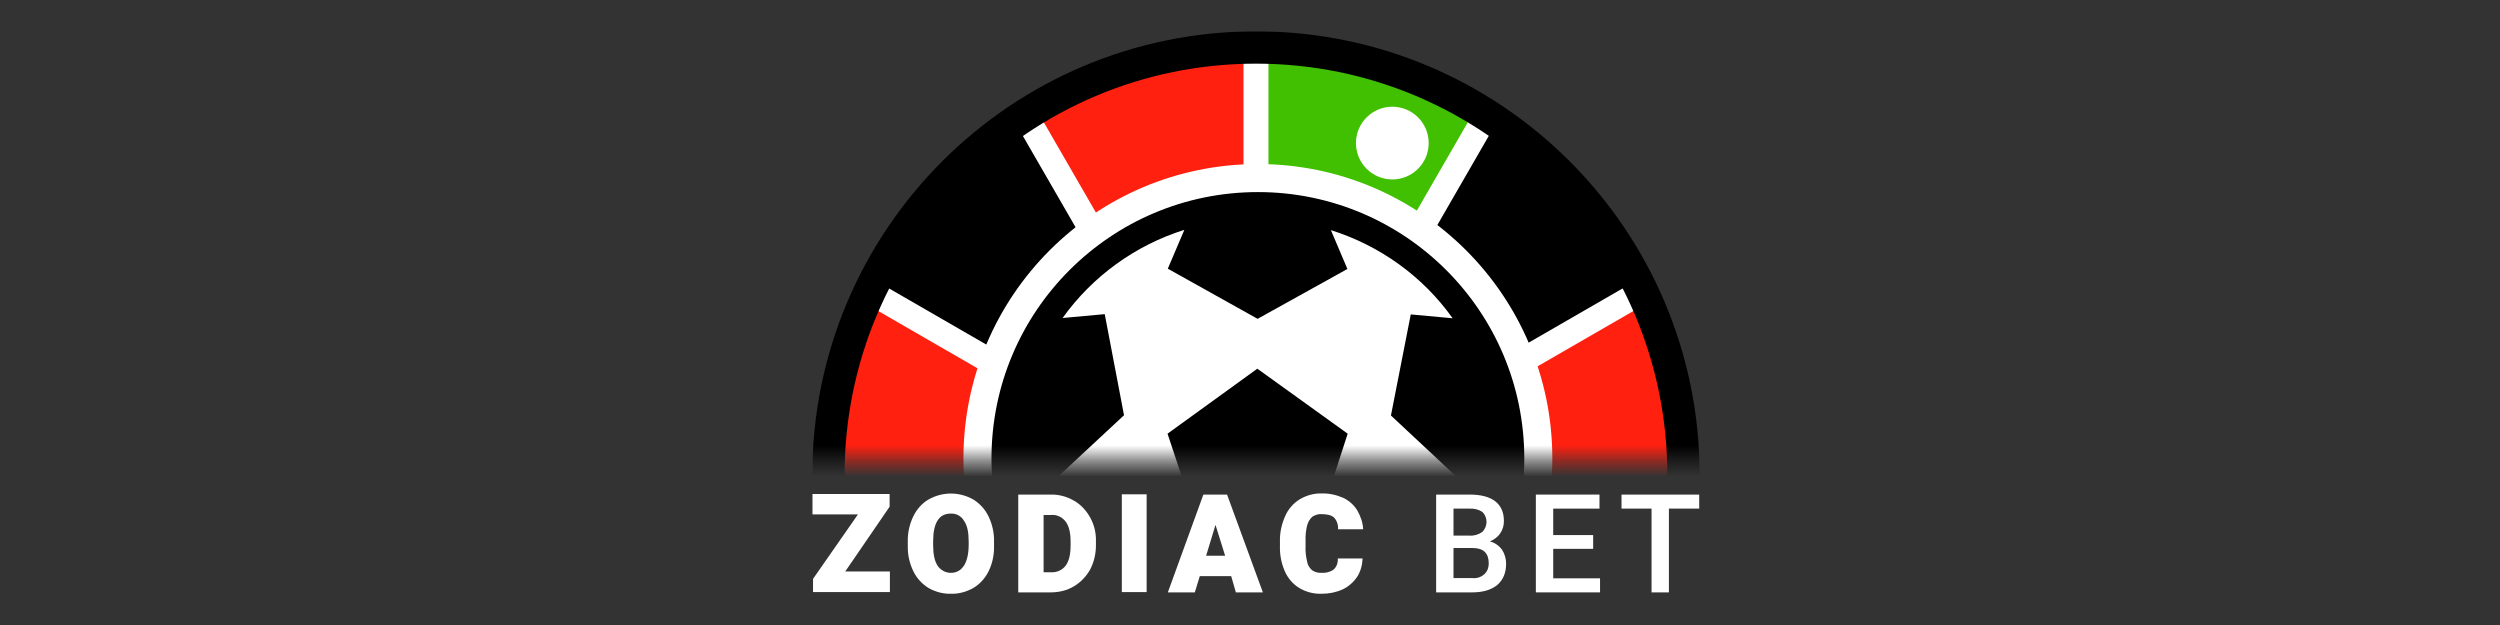
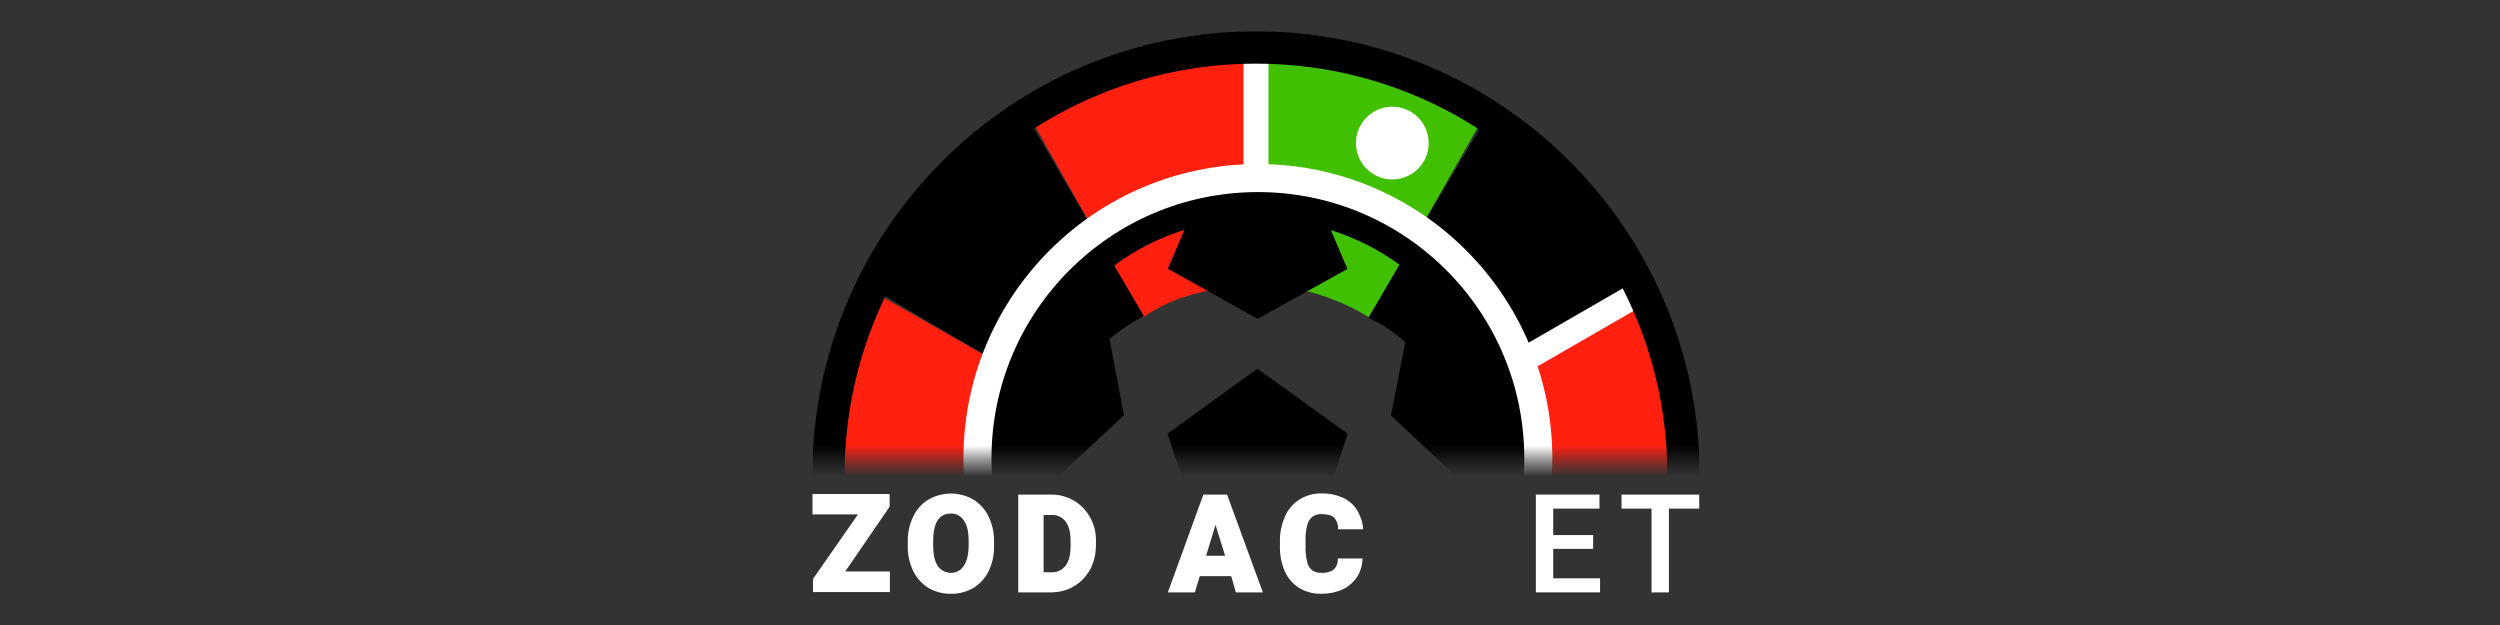
<svg xmlns="http://www.w3.org/2000/svg" width="160" height="40" viewBox="0 0 160 40" fill="none">
  <rect x="0" y="0" width="160" height="40" fill="#333333" stroke="none" />
  <g clip-path="url(#clip0_15232_59974)">
    <path d="M56.953 37.894H52.034V37.048L54.908 32.923H51.999V31.618H56.935V32.429L54.097 36.572H56.953V37.894Z" fill="white" />
    <path d="M63.282 36.536C63.07 36.977 62.736 37.365 62.295 37.63C61.854 37.876 61.36 38.017 60.867 38C60.355 38.017 59.862 37.876 59.421 37.63C58.998 37.365 58.663 36.995 58.451 36.554C58.205 36.043 58.081 35.479 58.099 34.914V34.685C58.081 34.121 58.205 33.557 58.451 33.046C58.663 32.605 58.998 32.217 59.421 31.97C60.32 31.459 61.396 31.459 62.295 31.97C62.718 32.235 63.053 32.605 63.264 33.046C63.511 33.557 63.635 34.121 63.617 34.685V34.914C63.635 35.461 63.529 36.025 63.282 36.536ZM61.695 33.328C61.519 33.028 61.202 32.852 60.849 32.87C60.091 32.87 59.721 33.469 59.721 34.65V34.879C59.721 35.461 59.809 35.902 60.003 36.202C60.303 36.66 60.92 36.801 61.378 36.519C61.501 36.448 61.607 36.325 61.695 36.202C61.889 35.884 61.995 35.443 61.995 34.879V34.65C61.995 34.068 61.907 33.628 61.695 33.328Z" fill="white" />
    <path d="M68.73 32.041C69.17 32.288 69.523 32.676 69.77 33.117C70.034 33.593 70.158 34.121 70.14 34.668V34.897C70.14 35.444 70.017 35.973 69.77 36.449C69.523 36.889 69.17 37.26 68.73 37.524C68.289 37.788 67.778 37.912 67.249 37.912H65.168V31.653H67.213C67.76 31.636 68.271 31.777 68.73 32.041ZM68.518 34.65C68.518 34.086 68.412 33.663 68.201 33.381C67.972 33.081 67.619 32.923 67.249 32.958H66.79V36.625H67.284C67.637 36.643 67.989 36.484 68.201 36.202C68.412 35.92 68.518 35.497 68.518 34.915V34.65Z" fill="white" />
-     <path d="M71.797 37.894V31.636H73.384V37.894H71.797Z" fill="white" />
+     <path d="M71.797 37.894V31.636V37.894H71.797Z" fill="white" />
    <path d="M78.796 36.872H76.787L76.469 37.912H74.742L77.016 31.653H78.532L80.824 37.912H79.096L78.796 36.872ZM78.409 35.567L77.792 33.593L77.192 35.567H78.409Z" fill="white" />
    <path d="M86.853 36.924C86.624 37.259 86.307 37.541 85.936 37.718C85.513 37.912 85.055 38 84.597 38C84.085 38.017 83.592 37.894 83.151 37.63C82.746 37.383 82.428 37.012 82.234 36.572C82.005 36.06 81.899 35.496 81.917 34.932V34.668C81.899 34.103 82.023 33.539 82.252 33.028C82.446 32.587 82.763 32.217 83.186 31.953C83.609 31.706 84.085 31.565 84.579 31.582C85.055 31.565 85.531 31.671 85.972 31.864C86.342 32.041 86.659 32.323 86.871 32.675C87.082 33.046 87.224 33.451 87.241 33.874H85.637C85.654 33.61 85.566 33.328 85.39 33.134C85.231 32.975 84.949 32.905 84.579 32.905C84.368 32.887 84.174 32.958 83.997 33.063C83.839 33.204 83.715 33.398 83.662 33.61C83.574 33.945 83.539 34.297 83.556 34.65V34.914C83.539 35.267 83.574 35.62 83.662 35.972C83.698 36.184 83.821 36.36 83.98 36.501C84.174 36.625 84.385 36.678 84.597 36.66C84.861 36.678 85.143 36.607 85.355 36.448C85.549 36.272 85.637 36.008 85.619 35.743H87.206C87.188 36.149 87.082 36.572 86.853 36.924Z" fill="white" />
-     <path d="M96.127 35.179C96.303 35.444 96.391 35.761 96.391 36.078C96.391 36.66 96.197 37.119 95.827 37.436C95.439 37.753 94.91 37.912 94.223 37.912H91.913V31.653H94.064C94.769 31.653 95.316 31.794 95.686 32.076C96.056 32.358 96.25 32.782 96.25 33.346C96.25 33.628 96.18 33.892 96.021 34.121C95.862 34.368 95.615 34.545 95.351 34.65C95.651 34.721 95.933 34.915 96.127 35.179ZM93.024 32.552V34.28H94.064C94.346 34.298 94.628 34.21 94.857 34.051C95.228 33.698 95.228 33.117 94.875 32.764C94.628 32.605 94.346 32.535 94.046 32.552H93.024ZM94.998 36.748C95.192 36.572 95.28 36.325 95.28 36.061C95.28 35.408 94.945 35.074 94.258 35.074H93.024V36.995H94.223C94.505 37.03 94.787 36.942 94.998 36.748Z" fill="white" />
    <path d="M102.403 37.013V37.912H98.295V31.653H102.367V32.552H99.406V34.245H101.962V35.126H99.406V37.013H102.403Z" fill="white" />
    <path d="M108.749 32.552H106.81V37.912H105.699V32.552H103.777V31.653H108.749V32.552Z" fill="white" />
    <mask id="mask0_15232_59974" style="mask-type:luminance" maskUnits="userSpaceOnUse" x="42" y="-5" width="79" height="35">
      <path d="M120.206 -4.7H42.635V29.449H120.206V-4.7Z" fill="white" />
    </mask>
    <g mask="url(#mask0_15232_59974)">
      <path d="M80.505 3.833C80.505 3.833 91.012 4.503 94.767 7.817L87.645 20.334C87.645 20.334 84.207 18.007 80.364 18.378C80.364 18.378 80.452 5.49 80.505 3.833Z" fill="#40C000" />
      <path d="M66.014 7.641C66.014 7.641 75.428 2.969 80.347 3.956L80.435 18.36C80.435 18.36 76.292 18.06 73.154 20.317C73.171 20.299 66.789 9.104 66.014 7.641Z" fill="#FF2010" />
      <path d="M55.348 18.166C55.348 18.166 61.166 9.404 65.925 7.8L73.207 20.229C73.207 20.229 69.469 22.045 67.882 25.553C67.882 25.571 56.758 19.048 55.348 18.166Z" fill="black" />
      <path d="M52.28 32.852C52.28 32.852 52.051 22.133 55.365 18.377L67.882 25.5C67.882 25.5 65.555 28.938 65.925 32.781C65.925 32.763 53.919 32.904 52.28 32.852Z" fill="#FF2010" />
      <path d="M104.675 18.624C104.675 18.624 109.347 28.056 108.36 32.957L93.956 33.045C93.956 33.045 94.256 28.902 91.999 25.764C91.999 25.782 103.212 19.417 104.675 18.624Z" fill="#FF2010" />
      <path d="M94.979 7.8C94.979 7.8 103.741 13.618 105.346 18.378L92.899 25.659C92.899 25.659 91.083 21.939 87.575 20.335C87.575 20.335 94.098 9.21 94.979 7.8Z" fill="black" />
      <path d="M80.382 3.992V18.378" stroke="white" stroke-width="1.597" stroke-miterlimit="10" />
-       <path d="M73.1 20.334L65.907 7.87" stroke="white" stroke-width="1.597" stroke-miterlimit="10" />
-       <path d="M67.776 25.659L55.312 18.466" stroke="white" stroke-width="1.597" stroke-miterlimit="10" />
      <path d="M105.433 18.466L92.969 25.659" stroke="white" stroke-width="1.597" stroke-miterlimit="10" />
-       <path d="M87.645 20.334L94.838 7.87" stroke="white" stroke-width="1.597" stroke-miterlimit="10" />
      <path d="M80.381 57.762C95.493 57.762 107.743 45.512 107.743 30.401C107.743 15.29 95.493 3.04 80.381 3.04C65.27 3.04 53.02 15.29 53.02 30.401C53.02 45.512 65.27 57.762 80.381 57.762Z" stroke="black" stroke-width="2.068" stroke-miterlimit="10" />
-       <path d="M80.382 46.797C90.294 46.797 98.329 38.761 98.329 28.849C98.329 18.938 90.294 10.902 80.382 10.902C70.47 10.902 62.435 18.938 62.435 28.849C62.435 38.761 70.47 46.797 80.382 46.797Z" fill="white" />
      <path d="M73.523 12.824C77.984 10.938 83.008 10.938 87.469 12.824C91.788 14.605 95.226 18.042 97.024 22.379C98.928 26.84 98.928 31.864 97.024 36.325C95.226 40.644 91.805 44.082 87.469 45.88C83.008 47.766 77.984 47.766 73.523 45.88C69.204 44.099 65.766 40.661 63.968 36.325C62.064 31.864 62.064 26.84 63.968 22.379C65.766 18.06 69.204 14.622 73.523 12.824ZM68.093 38.44L68.693 35.796L75.216 36.606L78.001 42.565L75.674 43.941C78.795 44.981 82.162 44.981 85.282 43.941L82.955 42.565L85.741 36.589L92.264 35.778L92.863 38.422M93.815 31.071L89.02 26.593L90.289 20.123L92.969 20.369C91.065 17.69 88.315 15.715 85.177 14.728L86.234 17.214L80.487 20.405L74.74 17.196L75.798 14.71C72.659 15.698 69.927 17.672 68.005 20.352L70.703 20.105L71.937 26.575L67.124 31.053M74.722 27.756L80.469 23.596L86.252 27.756L84.066 34.491H76.961L74.722 27.756Z" fill="black" />
      <path d="M80.505 47.29C90.417 47.29 98.452 39.255 98.452 29.343C98.452 19.431 90.417 11.396 80.505 11.396C70.593 11.396 62.558 19.431 62.558 29.343C62.558 39.255 70.593 47.29 80.505 47.29Z" stroke="white" stroke-width="1.795" stroke-miterlimit="10" />
      <path d="M89.108 11.484C90.394 11.484 91.436 10.442 91.436 9.157C91.436 7.872 90.394 6.83 89.108 6.83C87.823 6.83 86.781 7.872 86.781 9.157C86.781 10.442 87.823 11.484 89.108 11.484Z" fill="white" />
    </g>
  </g>
  <defs>
    <clipPath id="clip0_15232_59974">
      <rect width="56.785" height="36" fill="white" transform="translate(52 2)" />
    </clipPath>
  </defs>
</svg>